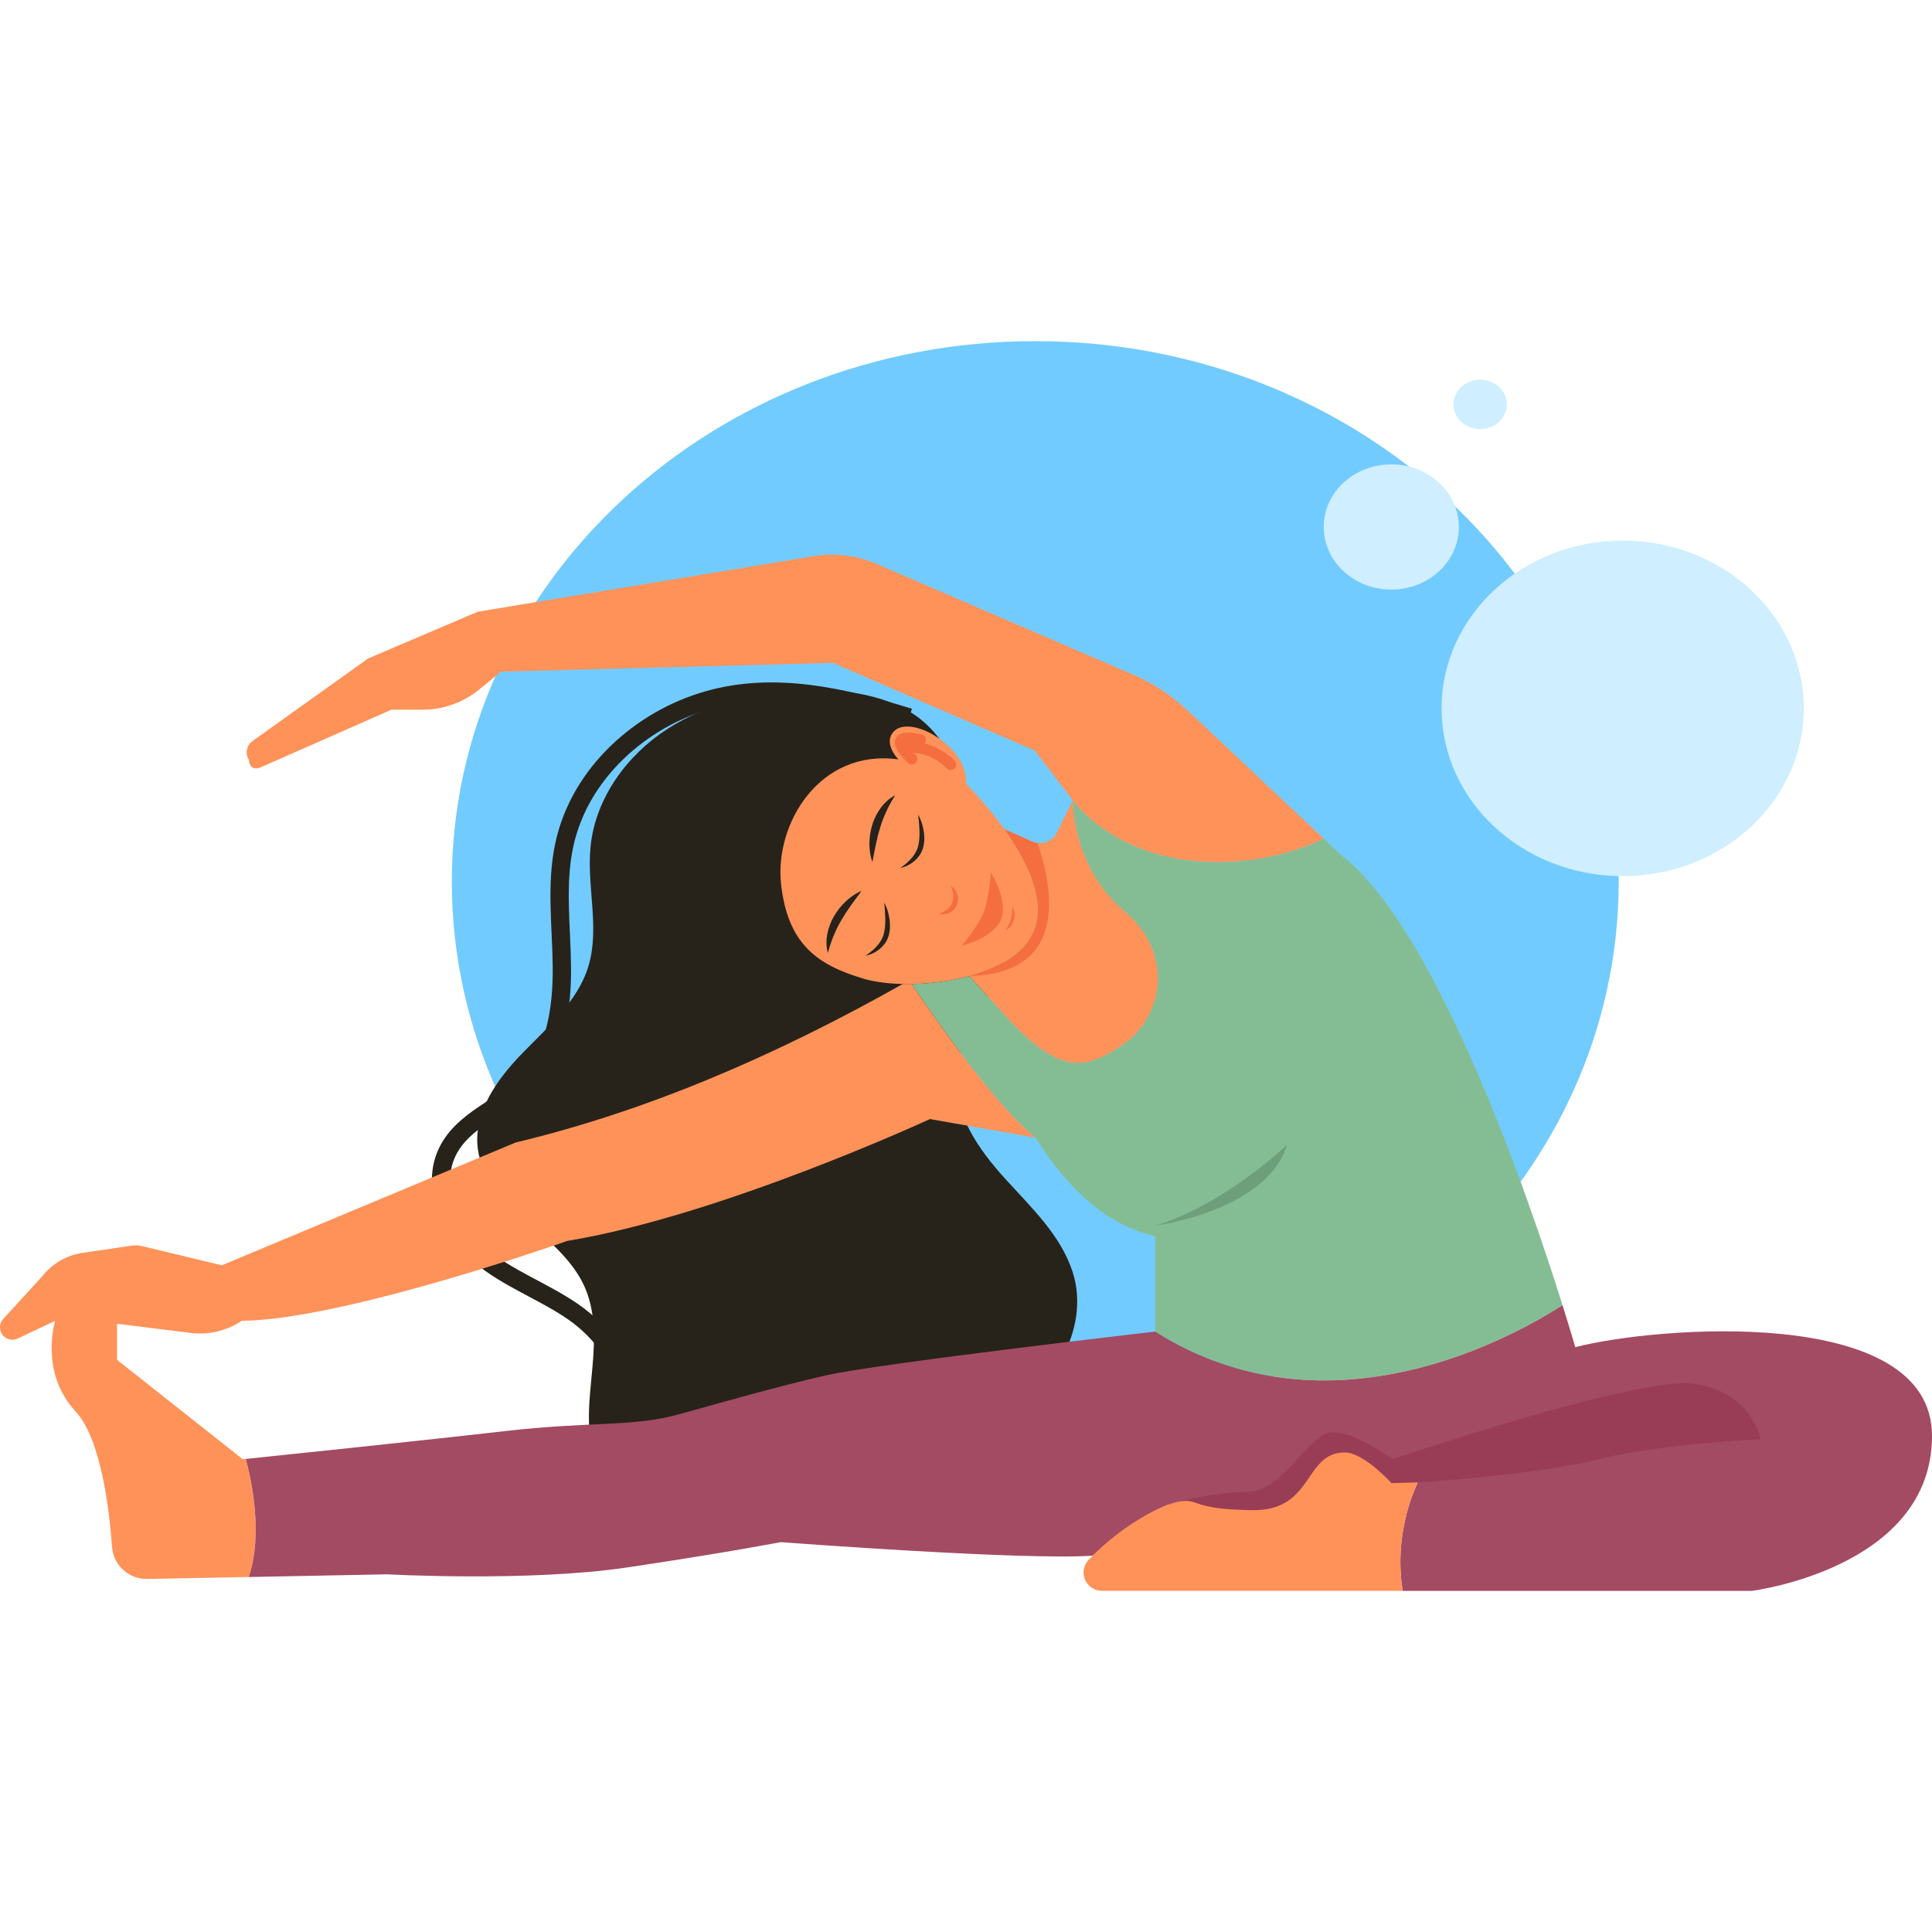
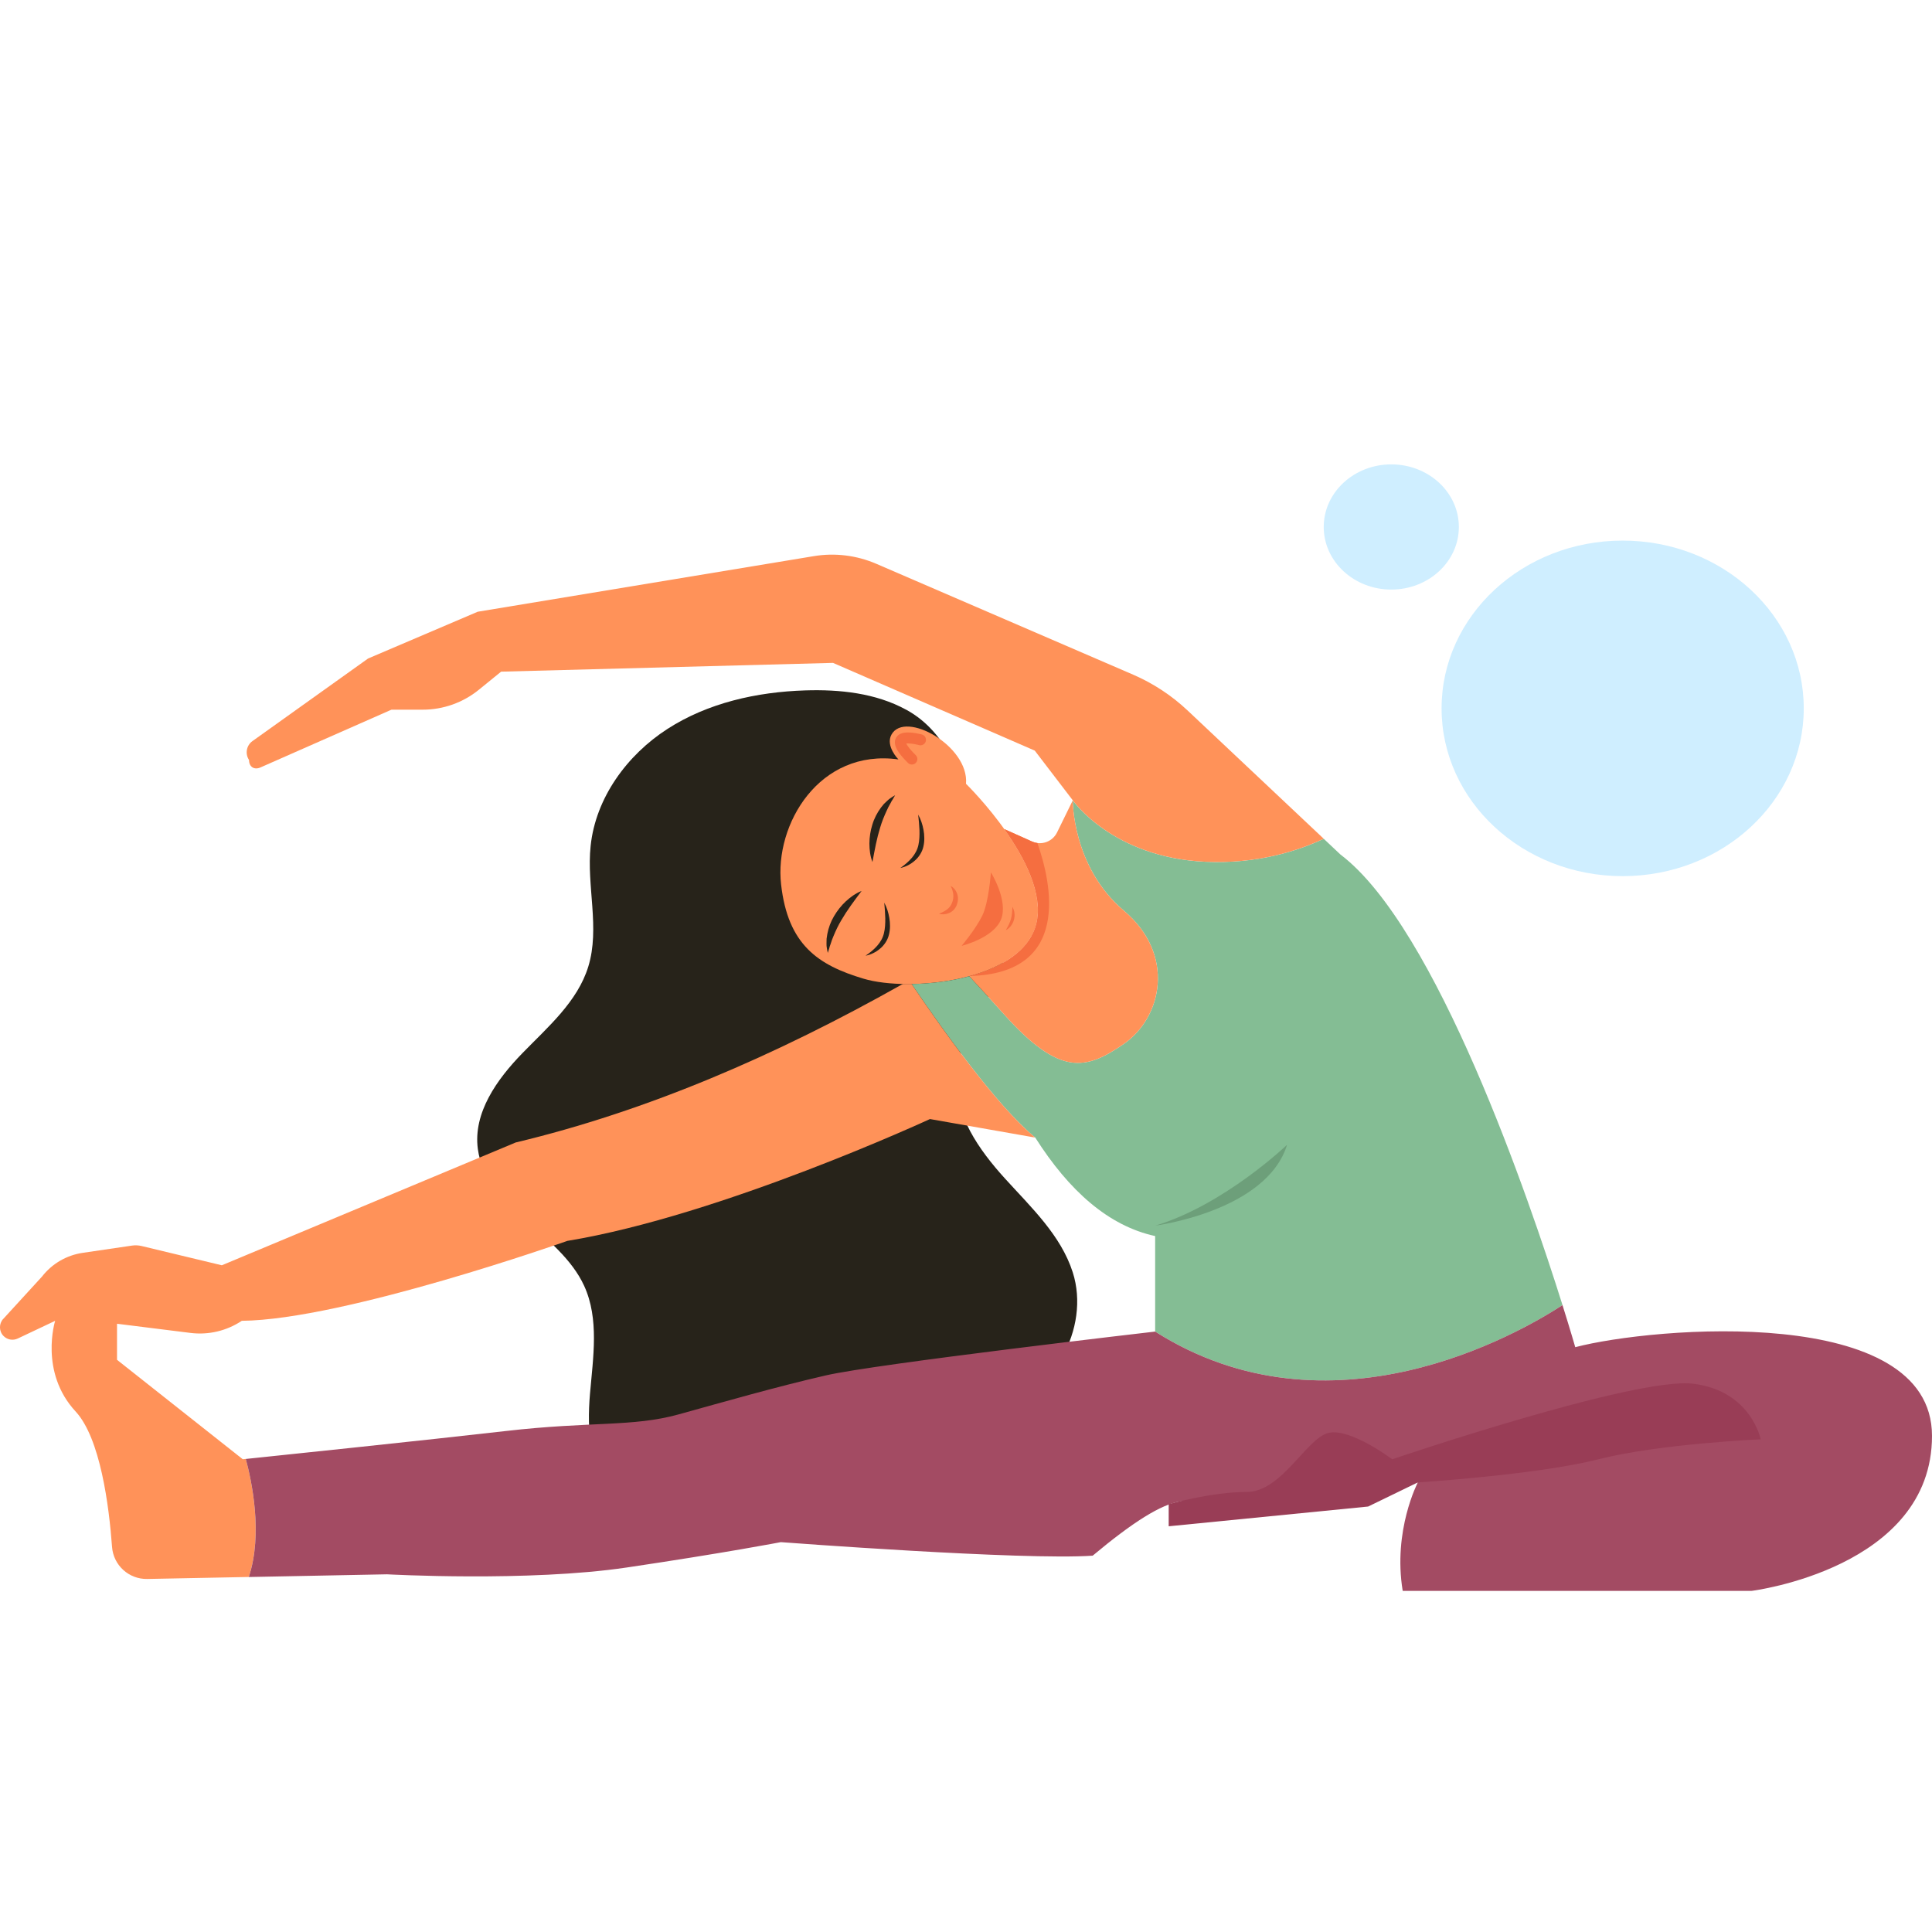
<svg xmlns="http://www.w3.org/2000/svg" width="285" height="285" viewBox="0 0 285 285" fill="none">
  <g clip-path="url(#clip0_171_4259)">
-     <path d="M152.717 209.803C200.249 209.803 238.781 174.102 238.781 130.062C238.781 86.023 200.249 50.322 152.717 50.322C105.185 50.322 66.652 86.023 66.652 130.062C66.652 174.102 105.185 209.803 152.717 209.803Z" fill="#72CBFE" />
    <path d="M239.369 129.245C254.123 129.245 266.082 118.164 266.082 104.495C266.082 90.827 254.123 79.746 239.369 79.746C224.616 79.746 212.656 90.827 212.656 104.495C212.656 118.164 224.616 129.245 239.369 129.245Z" fill="#CFEEFF" />
    <path d="M205.238 86.971C210.742 86.971 215.204 82.837 215.204 77.737C215.204 72.637 210.742 68.503 205.238 68.503C199.734 68.503 195.271 72.637 195.271 77.737C195.271 82.837 199.734 86.971 205.238 86.971Z" fill="#CFEEFF" />
-     <path d="M218.35 63.301C220.521 63.301 222.28 61.67 222.28 59.659C222.28 57.647 220.521 56.017 218.35 56.017C216.18 56.017 214.42 57.647 214.42 59.659C214.42 61.67 216.18 63.301 218.35 63.301Z" fill="#CFEEFF" />
    <path d="M133.666 104.69C129.171 102.236 123.873 101.68 118.755 101.845C111.647 102.076 104.433 103.675 98.457 107.531C92.48 111.387 87.872 117.705 87.128 124.779C86.504 130.716 88.536 136.895 86.778 142.6C85.19 147.756 80.841 151.475 77.079 155.34C73.317 159.204 69.772 164.149 70.49 169.496C71.641 178.091 82.554 181.796 86.171 189.679C88.416 194.576 87.49 200.25 87.031 205.617C86.572 210.983 86.906 217.056 90.83 220.744C94.666 224.35 100.808 224.372 105.684 222.383C110.558 220.394 114.539 216.763 118.675 213.503C122.81 210.242 127.453 207.198 132.697 206.745C137.399 206.34 142.136 208.076 146.804 207.369C155.331 206.078 160.872 195.909 158.25 187.693C156.503 182.224 152.108 178.103 148.249 173.85C144.39 169.598 140.748 164.426 141.11 158.694C141.458 153.236 145.331 148.733 147.391 143.666C150.626 135.709 148.486 128.393 144.775 121.157C141.669 115.101 140.092 108.192 133.663 104.684L133.666 104.69Z" fill="#27231A" />
-     <path d="M134.119 105.843C124.372 102.808 114.249 100.471 104.402 103.284C94.558 106.097 85.512 114.046 83.238 124.648C81.981 130.504 82.822 136.592 82.885 142.591C82.947 148.59 82.01 155.088 78.034 159.361C74.238 163.445 68.039 165.095 65.807 170.327C63.604 175.497 66.597 181.642 70.749 185.133C74.902 188.624 80.08 190.428 84.523 193.489C88.963 196.553 92.877 201.714 92.087 207.32" stroke="#27231A" stroke-width="2.7" stroke-miterlimit="10" />
    <path d="M142.5 115.621C142.5 115.621 155.017 127.842 152.86 136.326C150.702 144.811 134.167 146.393 127.409 144.378C120.652 142.366 116.229 139.365 115.223 130.467C114.217 121.566 120.886 110.409 132.531 112.027C132.531 112.027 130.573 110.052 131.508 108.359C133.503 104.746 142.979 110.049 142.5 115.621Z" fill="#FF9259" />
    <path d="M170.403 196.428V182.338C163.546 180.844 157.735 175.711 152.716 167.814C146.999 163.12 138.816 151.575 134.479 145.157C137.266 145.117 140.298 144.743 143.091 143.977C143.054 143.988 143.017 143.997 142.983 144.008C144.3 145.416 145.99 147.257 148.147 149.662C156.372 158.828 160.194 157.859 165.803 153.977C171.412 150.096 173.461 140.822 165.803 134.349C158.145 127.88 158.253 118.064 158.253 118.064C158.253 118.064 164.076 126.475 177.773 127.122C185.408 127.484 191.433 125.531 195.272 123.733L197.723 126.044C211.927 136.783 225.613 176.971 230.495 192.526C223.931 196.799 196.178 212.773 170.403 196.428Z" fill="#84BD94" />
    <path d="M142.98 144.008C144.297 145.416 145.987 147.257 148.145 149.662C156.37 158.828 160.192 157.859 165.8 153.977C171.409 150.096 173.458 140.822 165.8 134.349C158.142 127.88 158.251 118.064 158.251 118.064L155.931 122.798C155.258 124.169 153.622 124.759 152.232 124.135L148.148 122.305C151.137 126.495 153.981 131.915 152.861 136.327C152.753 136.749 152.611 137.157 152.431 137.547C150.972 140.779 147.247 142.854 142.98 144.008Z" fill="#FF9259" />
    <path d="M37.248 109.317L54.294 97.142L70.471 90.24L120.052 82.04C123.164 81.524 126.362 81.918 129.26 83.166L167.145 99.519C170.109 100.799 172.826 102.586 175.177 104.797L195.272 123.73C191.433 125.528 185.408 127.481 177.773 127.119C164.076 126.472 158.254 118.061 158.254 118.061L152.645 110.728L122.882 97.786L73.922 99.08L70.636 101.751C68.296 103.652 65.375 104.689 62.359 104.689H57.745L38.425 113.208C37.496 113.618 36.735 113.122 36.735 112.108C36.125 111.193 36.35 109.956 37.245 109.317H37.248Z" fill="#FF9259" />
    <path d="M135.786 109.133C135.786 109.133 130.052 107.551 134.515 111.971" stroke="#F56E40" stroke-width="1.62" stroke-linecap="round" stroke-linejoin="round" />
-     <path d="M133.176 110.415C133.176 110.415 136.792 109.383 140.244 112.78" stroke="#F56E40" stroke-width="1.62" stroke-linecap="round" stroke-linejoin="round" />
    <path d="M170.463 180.793C170.463 180.793 186.842 178.669 189.866 168.871C189.866 168.871 180.652 177.703 170.463 180.793Z" fill="#6D9F7A" />
    <path d="M0.482 194.558L6.205 188.305C7.676 186.413 9.822 185.162 12.193 184.814L19.486 183.742C19.951 183.674 20.421 183.697 20.877 183.805L32.724 186.649L76.076 168.532C95.507 163.889 114.428 155.707 133.016 145.239L133.235 145.15C133.643 145.159 134.056 145.159 134.475 145.153C138.816 151.574 146.995 163.117 152.712 167.811L137.183 165.078C137.183 165.078 106.411 179.313 83.694 183.05C83.694 183.05 50.768 194.698 35.669 194.84C33.443 196.325 30.758 196.958 28.102 196.627L17.263 195.273V200.594L35.811 215.26C35.811 215.26 35.965 215.243 36.256 215.215C37.105 218.364 38.818 226.264 36.697 232.628L21.721 232.922C19.008 232.976 16.727 230.898 16.528 228.191C16.086 222.163 14.809 212.165 11.153 208.215C5.761 202.393 8.135 194.843 8.135 194.843L2.617 197.454C1.916 197.784 1.081 197.642 0.534 197.092C-0.162 196.396 -0.184 195.279 0.477 194.552L0.482 194.558Z" fill="#FF9259" />
    <path d="M36.261 215.218C39.758 214.853 63.085 212.422 74.639 211.094C87.147 209.655 93.332 210.518 100.089 208.649C106.847 206.779 114.325 204.622 121.801 202.898C129.276 201.173 170.399 196.428 170.402 196.428C196.177 212.773 223.927 196.796 230.494 192.526C231.705 196.385 232.375 198.731 232.375 198.731C243.877 195.713 285 192.261 285 211.815C285 231.369 258.398 234.678 258.398 234.678H206.921C205.448 225.763 209.15 218.681 209.15 218.681L205.269 218.789C205.269 218.789 201.17 214.26 198.366 214.26C192.327 214.26 193.837 222.887 184.777 222.779C175.72 222.671 176.905 221.055 174.101 221.485C171.297 221.916 167.184 224.469 161.188 229.485C150.979 230.203 115.183 227.49 115.183 227.49C115.183 227.49 106.986 229.072 92.466 231.229C77.942 233.387 57.094 232.235 57.094 232.235L36.7 232.634C38.82 226.27 37.11 218.373 36.258 215.221L36.261 215.218Z" fill="#A34B63" />
    <path d="M209.154 218.681C209.154 218.681 226.733 217.566 235.79 215.266C244.847 212.966 259.73 212.32 259.73 212.32C259.73 212.32 258.328 205.203 249.809 204.123C241.291 203.046 205.378 215.266 205.378 215.266C205.378 215.266 199.23 210.635 195.996 211.368C192.761 212.103 189.093 220.083 183.917 220.083C178.742 220.083 172.4 221.884 172.4 221.884V225.15L201.818 222.238L209.151 218.678L209.154 218.681Z" fill="#993D56" />
-     <path d="M174.104 221.483C176.908 221.052 175.722 222.668 184.78 222.776C193.837 222.885 192.329 214.258 198.368 214.258C201.173 214.258 205.271 218.786 205.271 218.786L209.153 218.678C209.153 218.678 205.451 225.76 206.924 234.675H162.561C160.255 234.675 159.001 231.985 160.481 230.218C165.226 225.151 171.299 221.913 174.104 221.483Z" fill="#FF9259" />
    <path d="M143.091 143.976C147.312 142.816 150.985 140.75 152.433 137.544C152.613 137.156 152.755 136.748 152.863 136.324C153.986 131.912 151.139 126.491 148.149 122.302L152.234 124.131C152.493 124.248 152.764 124.322 153.032 124.357C155.123 130.31 158.079 143.577 143.088 143.973L143.091 143.976Z" fill="#F56E40" />
    <path d="M135.445 120.167C135.833 120.857 136.083 121.618 136.229 122.404C136.303 122.798 136.348 123.199 136.348 123.607C136.357 124.014 136.317 124.428 136.226 124.835C136.052 125.667 135.565 126.431 134.943 126.961C134.328 127.503 133.593 127.882 132.814 128.042C133.459 127.588 134.043 127.098 134.516 126.54C134.989 125.978 135.328 125.357 135.476 124.667C135.636 123.972 135.653 123.225 135.636 122.473C135.607 121.717 135.53 120.956 135.445 120.17V120.167Z" fill="#27231A" />
    <path d="M130.445 133.16C130.821 133.858 131.058 134.622 131.189 135.409C131.257 135.802 131.294 136.204 131.289 136.611C131.289 137.019 131.243 137.429 131.143 137.837C130.955 138.666 130.454 139.422 129.824 139.94C129.2 140.473 128.456 140.835 127.678 140.983C128.33 140.542 128.923 140.063 129.405 139.51C129.889 138.957 130.24 138.341 130.397 137.655C130.57 136.962 130.599 136.215 130.593 135.463C130.579 134.708 130.513 133.944 130.442 133.157L130.445 133.16Z" fill="#27231A" />
    <path d="M140.234 130.689C140.685 130.92 141.027 131.353 141.203 131.864C141.38 132.377 141.343 132.969 141.146 133.471C141.055 133.716 140.907 133.978 140.716 134.186C140.522 134.394 140.291 134.563 140.043 134.671C139.547 134.893 139.006 134.936 138.521 134.788C138.986 134.602 139.399 134.397 139.73 134.138C140.063 133.873 140.286 133.579 140.434 133.192C140.591 132.807 140.665 132.411 140.628 131.989C140.599 131.567 140.457 131.131 140.234 130.687V130.689Z" fill="#F56E40" />
    <path d="M128.703 127.167C128.364 126.295 128.253 125.36 128.25 124.431C128.256 123.499 128.401 122.564 128.678 121.666C128.943 120.763 129.387 119.908 129.943 119.147C130.088 118.959 130.236 118.776 130.388 118.597C130.553 118.429 130.727 118.266 130.898 118.11L131.16 117.879C131.257 117.81 131.351 117.742 131.451 117.676C131.647 117.545 131.841 117.42 132.043 117.312C131.932 117.522 131.815 117.719 131.699 117.91C131.642 118.007 131.579 118.098 131.519 118.192L131.365 118.489C131.262 118.685 131.154 118.873 131.049 119.061C130.958 119.261 130.866 119.455 130.772 119.649C130.413 120.429 130.094 121.213 129.852 122.031C129.601 122.846 129.387 123.678 129.208 124.531C129.025 125.386 128.871 126.255 128.7 127.167H128.703Z" fill="#27231A" />
    <path d="M127.097 131.436C126.539 132.18 126.006 132.881 125.501 133.597C124.994 134.309 124.527 135.027 124.099 135.763C123.66 136.495 123.298 137.262 122.968 138.054C122.891 138.254 122.811 138.453 122.726 138.655C122.66 138.861 122.594 139.069 122.52 139.277L122.406 139.59C122.378 139.696 122.355 139.804 122.321 139.912C122.258 140.129 122.195 140.348 122.113 140.571C122.056 140.345 122.016 140.117 121.979 139.887C121.959 139.77 121.945 139.656 121.93 139.536L121.922 139.186C121.922 138.952 121.922 138.715 121.936 138.479C121.967 138.248 122.002 138.014 122.042 137.78C122.221 136.857 122.552 135.948 123.036 135.141C123.512 134.329 124.099 133.588 124.78 132.953C125.464 132.326 126.228 131.773 127.1 131.431L127.097 131.436Z" fill="#27231A" />
    <path d="M146.174 128.687C146.174 128.687 145.875 133.076 144.903 135.071C143.931 137.066 141.859 139.525 141.859 139.525C141.859 139.525 146.605 138.377 147.682 135.589C148.759 132.799 146.171 128.687 146.171 128.687H146.174Z" fill="#F56E40" />
    <path d="M149.349 133.773C149.674 134.338 149.751 135.047 149.571 135.697C149.389 136.347 148.953 136.914 148.377 137.222C148.531 136.934 148.685 136.666 148.816 136.395C148.941 136.125 149.05 135.851 149.127 135.572C149.206 135.292 149.255 135.005 149.289 134.705C149.32 134.406 149.329 134.098 149.349 133.771V133.773Z" fill="#F56E40" />
  </g>
  <defs>
    <clipPath id="clip0_171_4259">
      <rect width="285" height="285" fill="white" />
    </clipPath>
  </defs>
</svg>